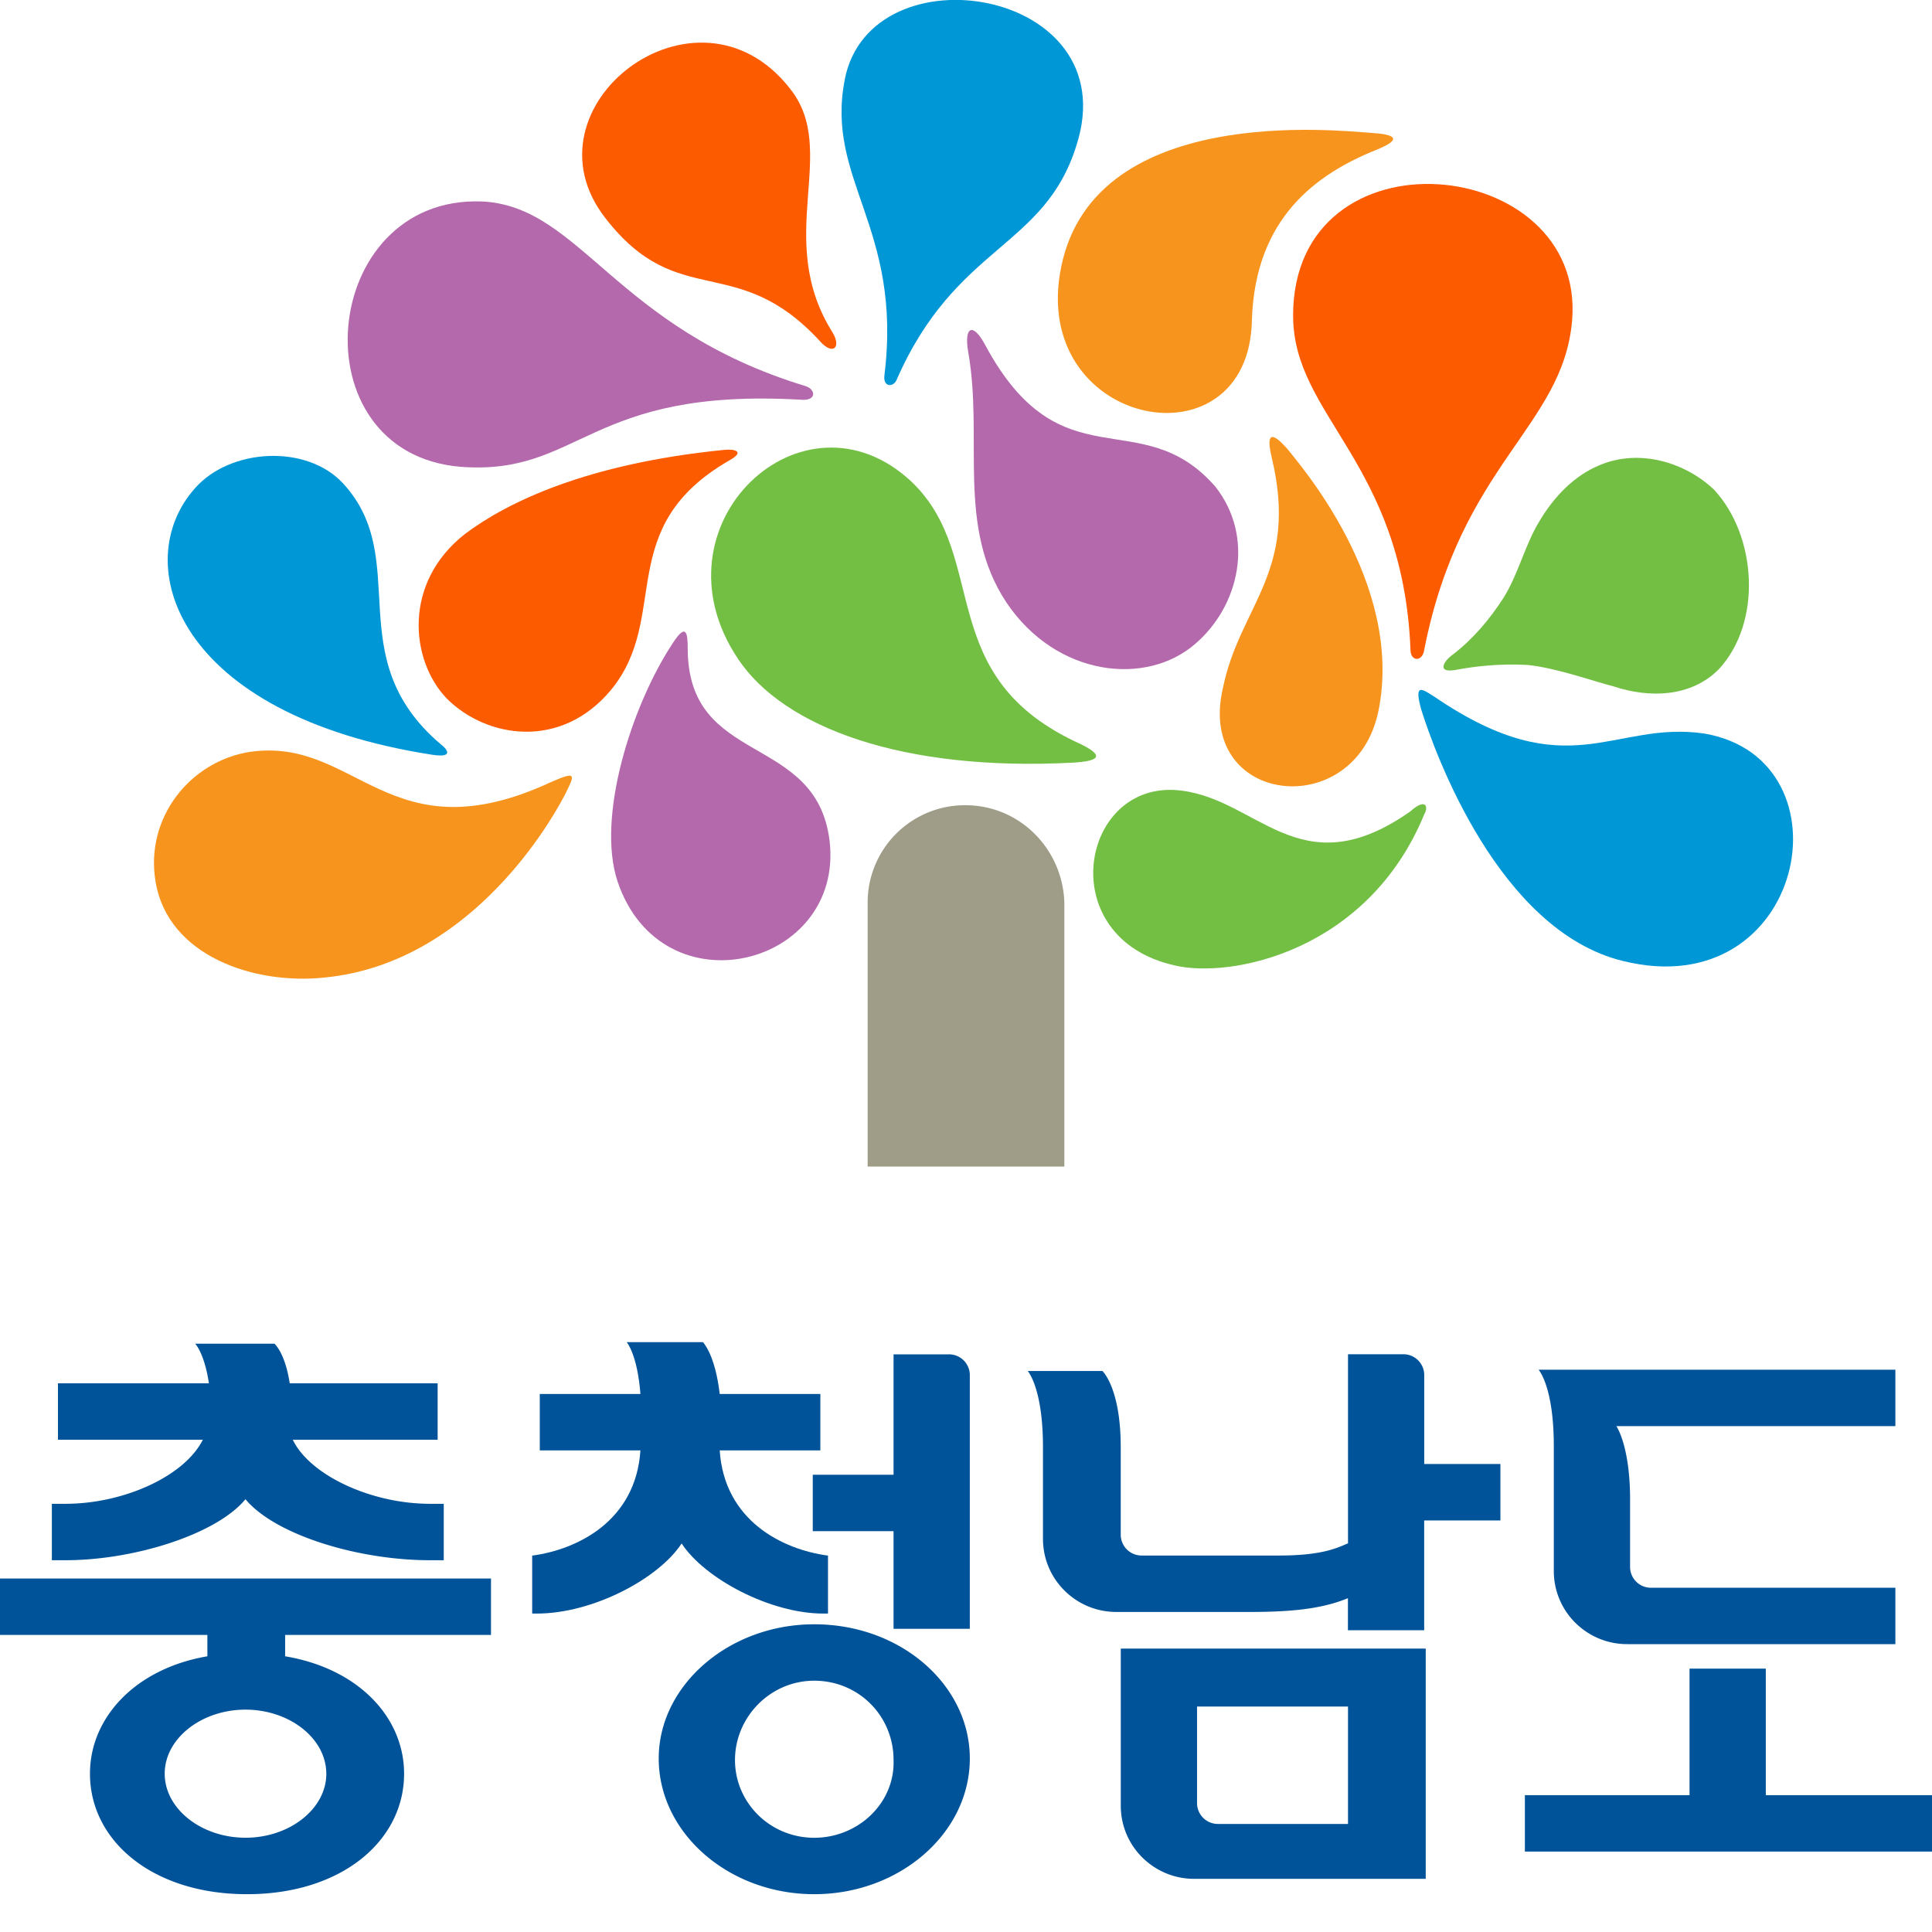
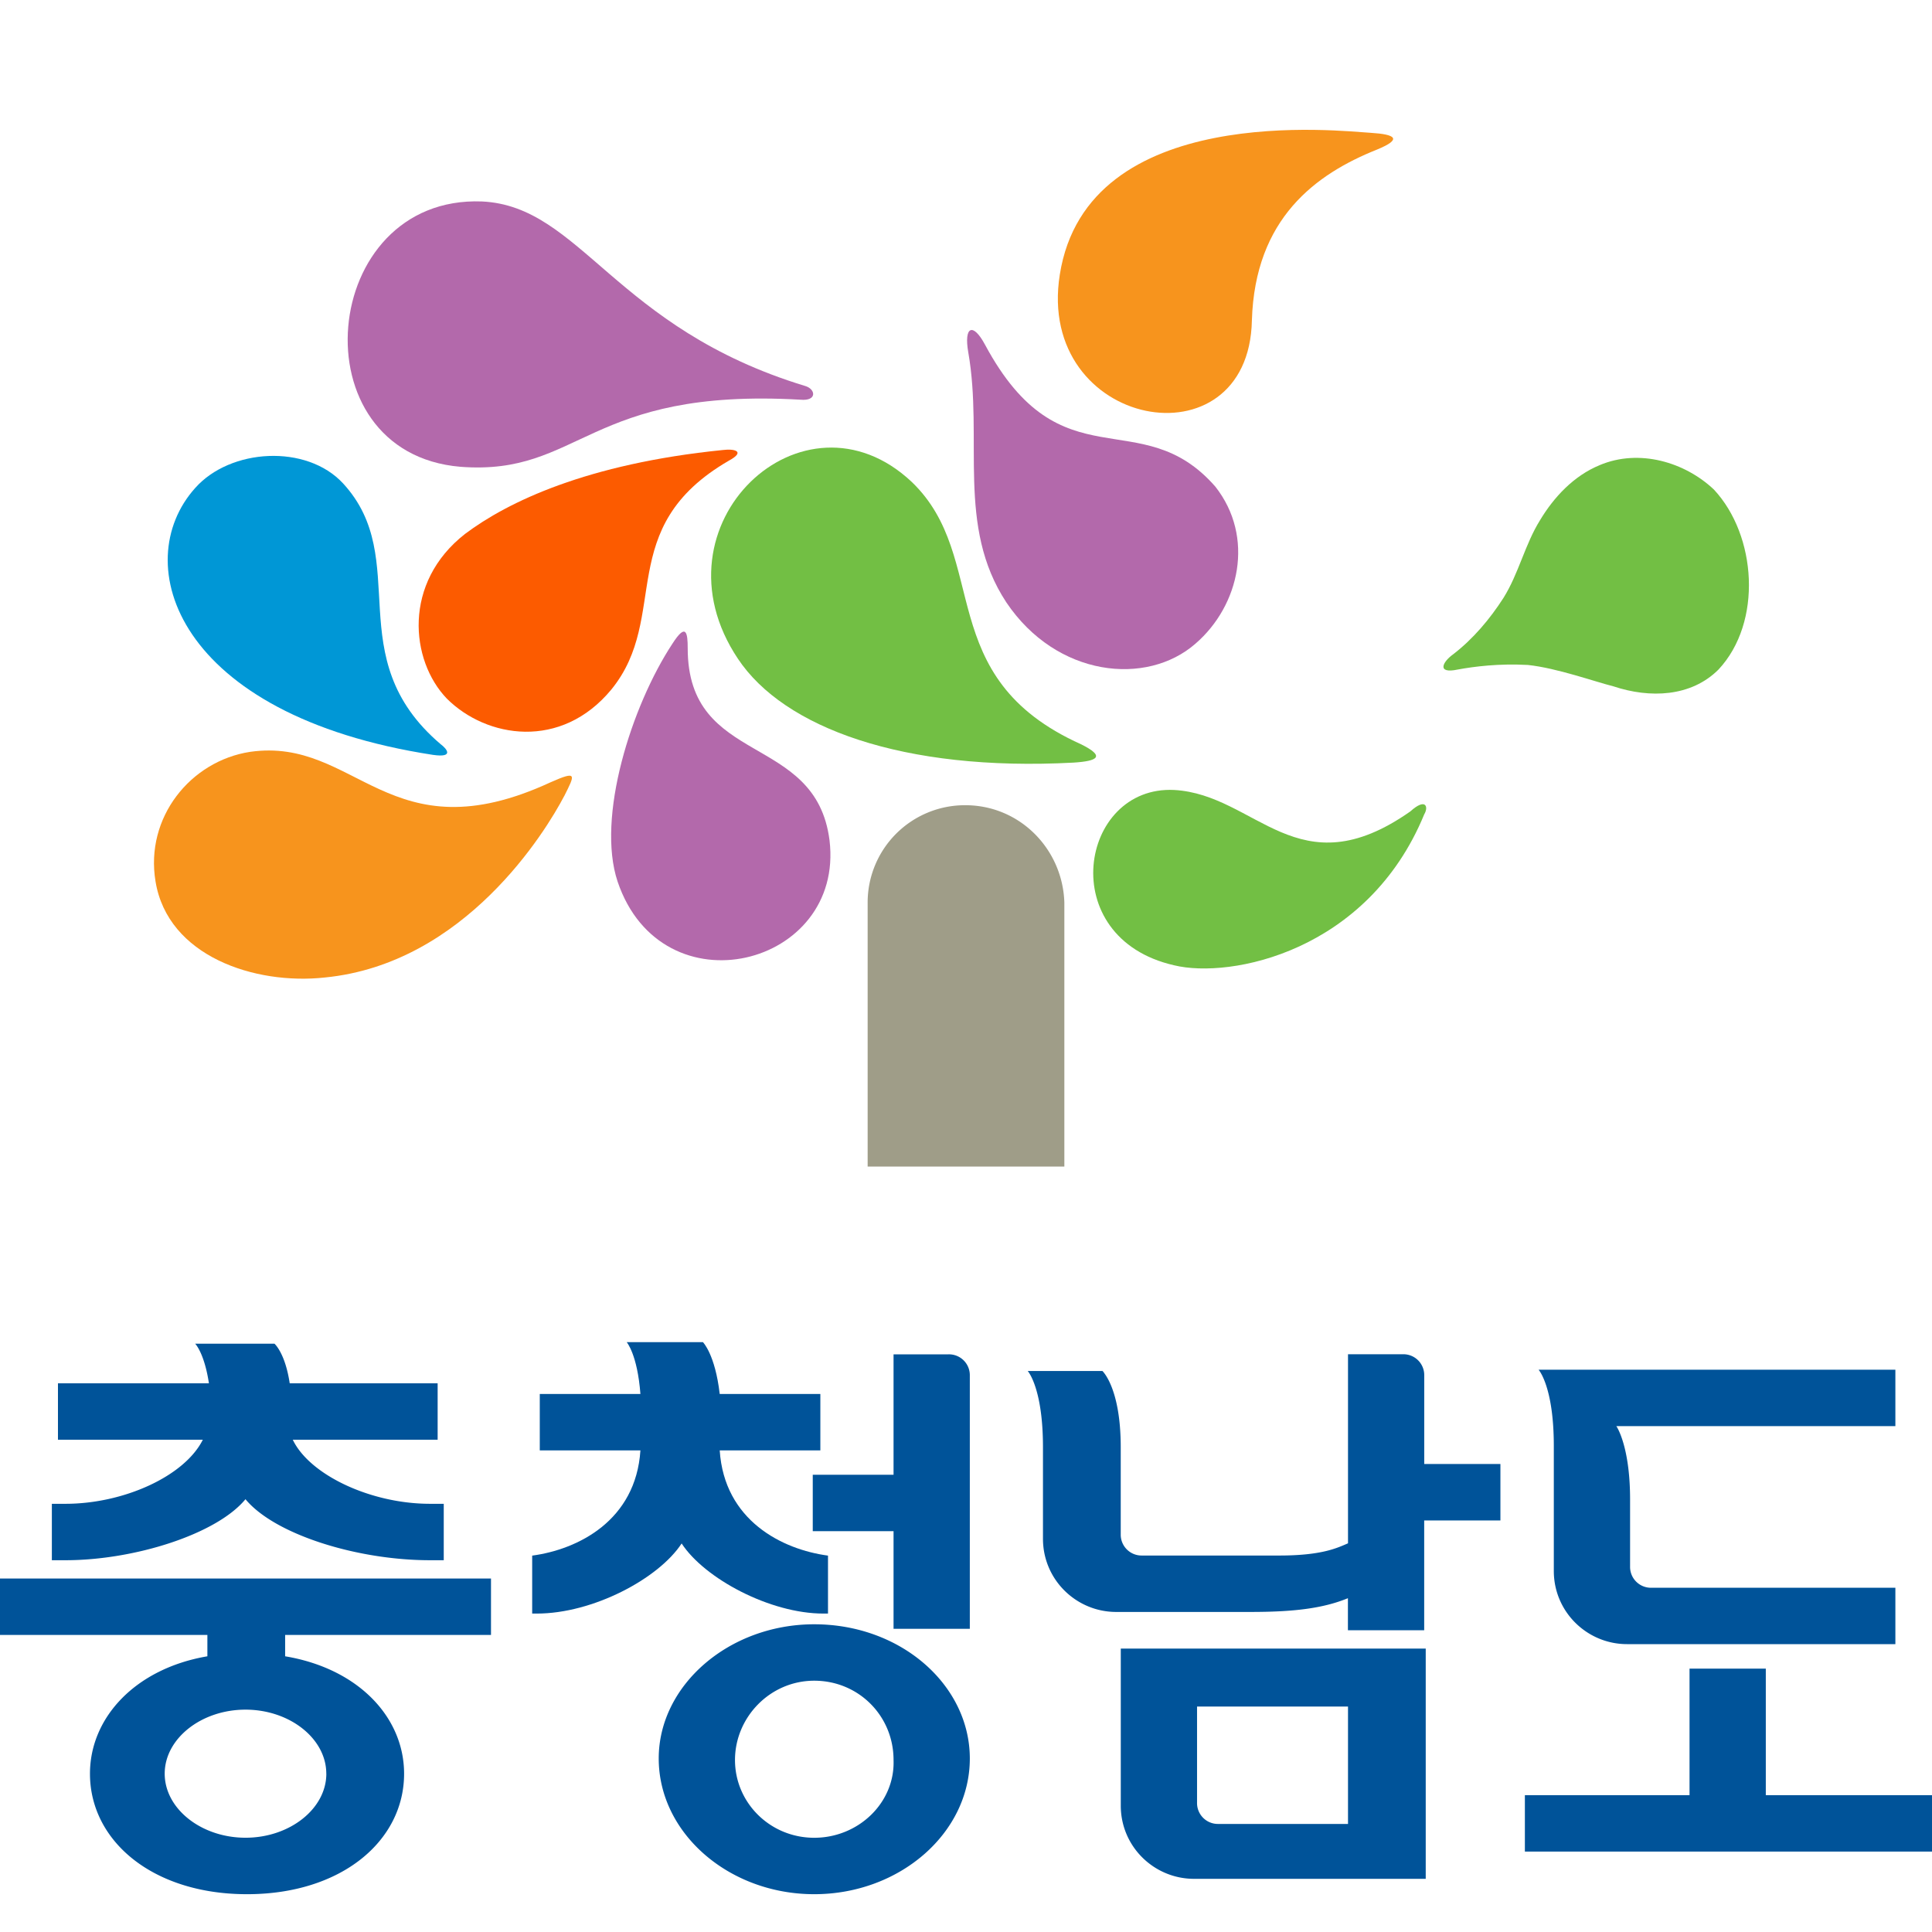
<svg xmlns="http://www.w3.org/2000/svg" width="44" height="44" viewBox="0 0 44 44" fill="none">
-   <path fill-rule="evenodd" clip-rule="evenodd" d="M20.767 10.978c-2.466-2.327-6.008.972-3.959 4.028 1.042 1.563 3.75 2.57 7.64 2.362.556-.035.73-.14.174-.417-3.404-1.528-2.05-4.237-3.855-5.973z" fill="#72BF44" />
+   <path fill-rule="evenodd" clip-rule="evenodd" d="M20.767 10.978c-2.466-2.327-6.008.972-3.959 4.028 1.042 1.563 3.75 2.57 7.64 2.362.556-.035.73-.14.174-.417-3.404-1.528-2.05-4.237-3.855-5.973" fill="#72BF44" />
  <path fill-rule="evenodd" clip-rule="evenodd" d="M12.85 18.13c.242-.486.312-.59-.313-.313-3.682 1.702-4.41-1.042-6.842-.694-1.354.208-2.396 1.493-2.153 2.951.278 1.702 2.257 2.362 3.855 2.188 3.195-.312 5.035-3.334 5.452-4.132z" fill="#F7941D" />
  <path fill-rule="evenodd" clip-rule="evenodd" d="M10.036 16.949c.14.104.313.312-.173.243-5.87-.903-6.946-4.376-5.418-6.078.799-.903 2.535-1.007 3.369-.104 1.597 1.736-.105 3.96 2.222 5.939z" fill="#0097D6" />
  <path fill-rule="evenodd" clip-rule="evenodd" d="M31.22 3.025c.556.035.73.139.139.382-1.39.556-2.778 1.563-2.848 3.89-.07 3.368-4.931 2.465-4.375-1.042.625-3.96 6.424-3.265 7.084-3.23z" fill="#F7941D" />
  <path fill-rule="evenodd" clip-rule="evenodd" d="M14.065 20.076c1.007 2.986 5.174 1.944 4.827-.938-.313-2.466-3.23-1.667-3.23-4.376 0-.347-.035-.59-.347-.104-.938 1.424-1.736 3.96-1.25 5.418z" fill="#B369AB" />
  <path fill-rule="evenodd" clip-rule="evenodd" d="M32.123 18.477c-2.57 1.806-3.507-.382-5.383-.486-2.153-.105-2.743 3.368 0 3.993 1.285.313 4.41-.312 5.696-3.438.104-.173.034-.382-.313-.07z" fill="#72BF44" />
-   <path fill-rule="evenodd" clip-rule="evenodd" d="M31.394 16.187c.59-2.917-1.84-5.66-2.084-5.974-.07-.069-.556-.66-.347.209.625 2.604-.73 3.368-1.111 5.244-.626 2.674 3.02 3.09 3.542.52z" fill="#F7941D" />
  <path d="M16.46 10.249c-3.09.312-4.896 1.18-5.868 1.91-1.424 1.111-1.25 2.882-.417 3.75.903.903 2.605 1.181 3.75-.208 1.355-1.667.035-3.681 2.675-5.21.382-.207.139-.277-.14-.242z" fill="#FC5B00" />
  <path fill-rule="evenodd" clip-rule="evenodd" d="M36.43 10.594c-.591.243-1.042.73-1.355 1.25-.347.556-.486 1.216-.834 1.772-.312.486-.694.937-1.146 1.285-.243.173-.382.451.105.347.382-.07.937-.14 1.597-.104.66.07 1.528.382 1.945.486.833.278 1.771.243 2.396-.382 1.007-1.077.868-3.056-.104-4.098-.66-.625-1.702-.938-2.605-.556z" fill="#72BF44" />
-   <path fill-rule="evenodd" clip-rule="evenodd" d="M38.825 16.708c-2.083-.312-3.09 1.25-6.146-.833-.278-.174-.486-.348-.313.278.313 1.007 1.771 5.035 4.584 5.73 4.167 1.041 5.279-4.584 1.875-5.175zM19.24 1.809c-.452 2.292 1.319 3.368.902 6.737-.035.278.208.278.278.104 1.354-3.09 3.368-2.987 4.098-5.348 1.146-3.577-4.689-4.515-5.279-1.493z" fill="#0097D6" />
  <path fill-rule="evenodd" clip-rule="evenodd" d="M10.488 10.631c2.743.208 2.882-1.806 7.744-1.528.382.035.347-.243.104-.313-4.34-1.32-5.105-4.097-7.362-4.202-3.716-.139-4.237 5.73-.486 6.043z" fill="#B369AB" />
-   <path fill-rule="evenodd" clip-rule="evenodd" d="M13.787 4.967c1.667 2.153 2.986.73 4.896 2.813.278.313.486.14.278-.208-1.354-2.153.174-4.133-.972-5.557-2.119-2.708-6.182.417-4.202 2.952zM29.45 7.191c0 2.292 2.5 3.334 2.673 7.606 0 .278.278.278.313 0 .833-4.237 3.16-5.07 3.368-7.501.313-3.786-6.355-4.446-6.355-.105z" fill="#FC5B00" />
  <path fill-rule="evenodd" clip-rule="evenodd" d="M27.226 14.659c1.007-.869 1.355-2.431.452-3.577-1.702-1.945-3.508 0-5.244-3.23-.278-.52-.486-.417-.382.174.347 1.98-.278 3.959.868 5.695 1.146 1.702 3.195 1.91 4.306.938z" fill="#B369AB" />
  <path fill-rule="evenodd" clip-rule="evenodd" d="M21.983 18.338a2.216 2.216 0 0 0-2.223 2.223v6.007h4.48V20.56c-.035-1.215-1.007-2.222-2.257-2.222z" fill="#9F9D88" />
  <path d="M5.591 34.144c.66.799 2.535 1.389 4.202 1.389h.313v-1.285h-.313c-1.354 0-2.743-.66-3.125-1.459h3.299v-1.285H6.598c-.104-.694-.347-.902-.347-.902H4.445s.208.208.313.902H1.32v1.285h3.299c-.417.834-1.806 1.459-3.126 1.459h-.312v1.285h.312c1.563 0 3.438-.59 4.098-1.39zM11.182 37.234V35.95H0v1.285h4.723v.486c-1.632.278-2.674 1.39-2.674 2.674 0 1.528 1.424 2.744 3.577 2.744s3.577-1.216 3.577-2.744c0-1.285-1.042-2.396-2.709-2.674v-.486h4.688zm-3.75 3.16c0 .8-.834 1.459-1.84 1.459-1.008 0-1.841-.66-1.841-1.459 0-.798.833-1.458 1.84-1.458 1.007 0 1.84.66 1.84 1.458zM40.215 40.884v-2.882h-1.737v2.882h-3.75v1.285H44v-1.285h-3.785zM35.387 35.777c0 .938.764 1.667 1.667 1.667h6.112V36.16H37.61a.475.475 0 0 1-.486-.486v-1.528c0-1.076-.243-1.563-.313-1.667h6.355v-1.285H35.04s.347.382.347 1.737v2.847zM32.436 33.342v-2.014a.475.475 0 0 0-.486-.486H30.7v4.306c-.244.104-.591.278-1.563.278H26.01a.475.475 0 0 1-.486-.486v-1.98c0-1.354-.417-1.736-.417-1.736h-1.701s.347.382.347 1.736v2.084c0 .938.764 1.667 1.667 1.667h3.056c.937 0 1.632-.07 2.222-.313v.73h1.737v-2.5h1.736v-1.286h-1.736zM25.525 41.122c0 .938.764 1.667 1.667 1.667h5.278v-5.244h-6.945v3.577zm1.736-2.257H30.7v2.674h-2.952a.475.475 0 0 1-.486-.487v-2.187zM18.544 36.992c-1.944 0-3.542 1.39-3.542 3.056 0 1.702 1.598 3.091 3.542 3.091 1.945 0 3.543-1.39 3.543-3.09 0-1.668-1.563-3.057-3.543-3.057zm0 4.862c-1.007 0-1.805-.799-1.805-1.771 0-.972.798-1.806 1.805-1.806 1.008 0 1.806.799 1.806 1.806.035.972-.799 1.771-1.806 1.771zM21.6 30.844h-1.25v2.743h-1.84v1.285h1.84v2.223h1.737V31.33a.475.475 0 0 0-.486-.486z" fill="#005399" />
  <path d="M15.523 35.15c.521.8 2.014 1.598 3.23 1.598h.104v-1.32c-1.042-.139-2.362-.798-2.466-2.396h2.292v-1.285h-2.292c-.104-.903-.382-1.18-.382-1.18h-1.736s.243.277.312 1.18h-2.292v1.285h2.292c-.104 1.598-1.423 2.257-2.465 2.396v1.32h.104c1.285 0 2.778-.799 3.3-1.597z" fill="#005399" />
</svg>